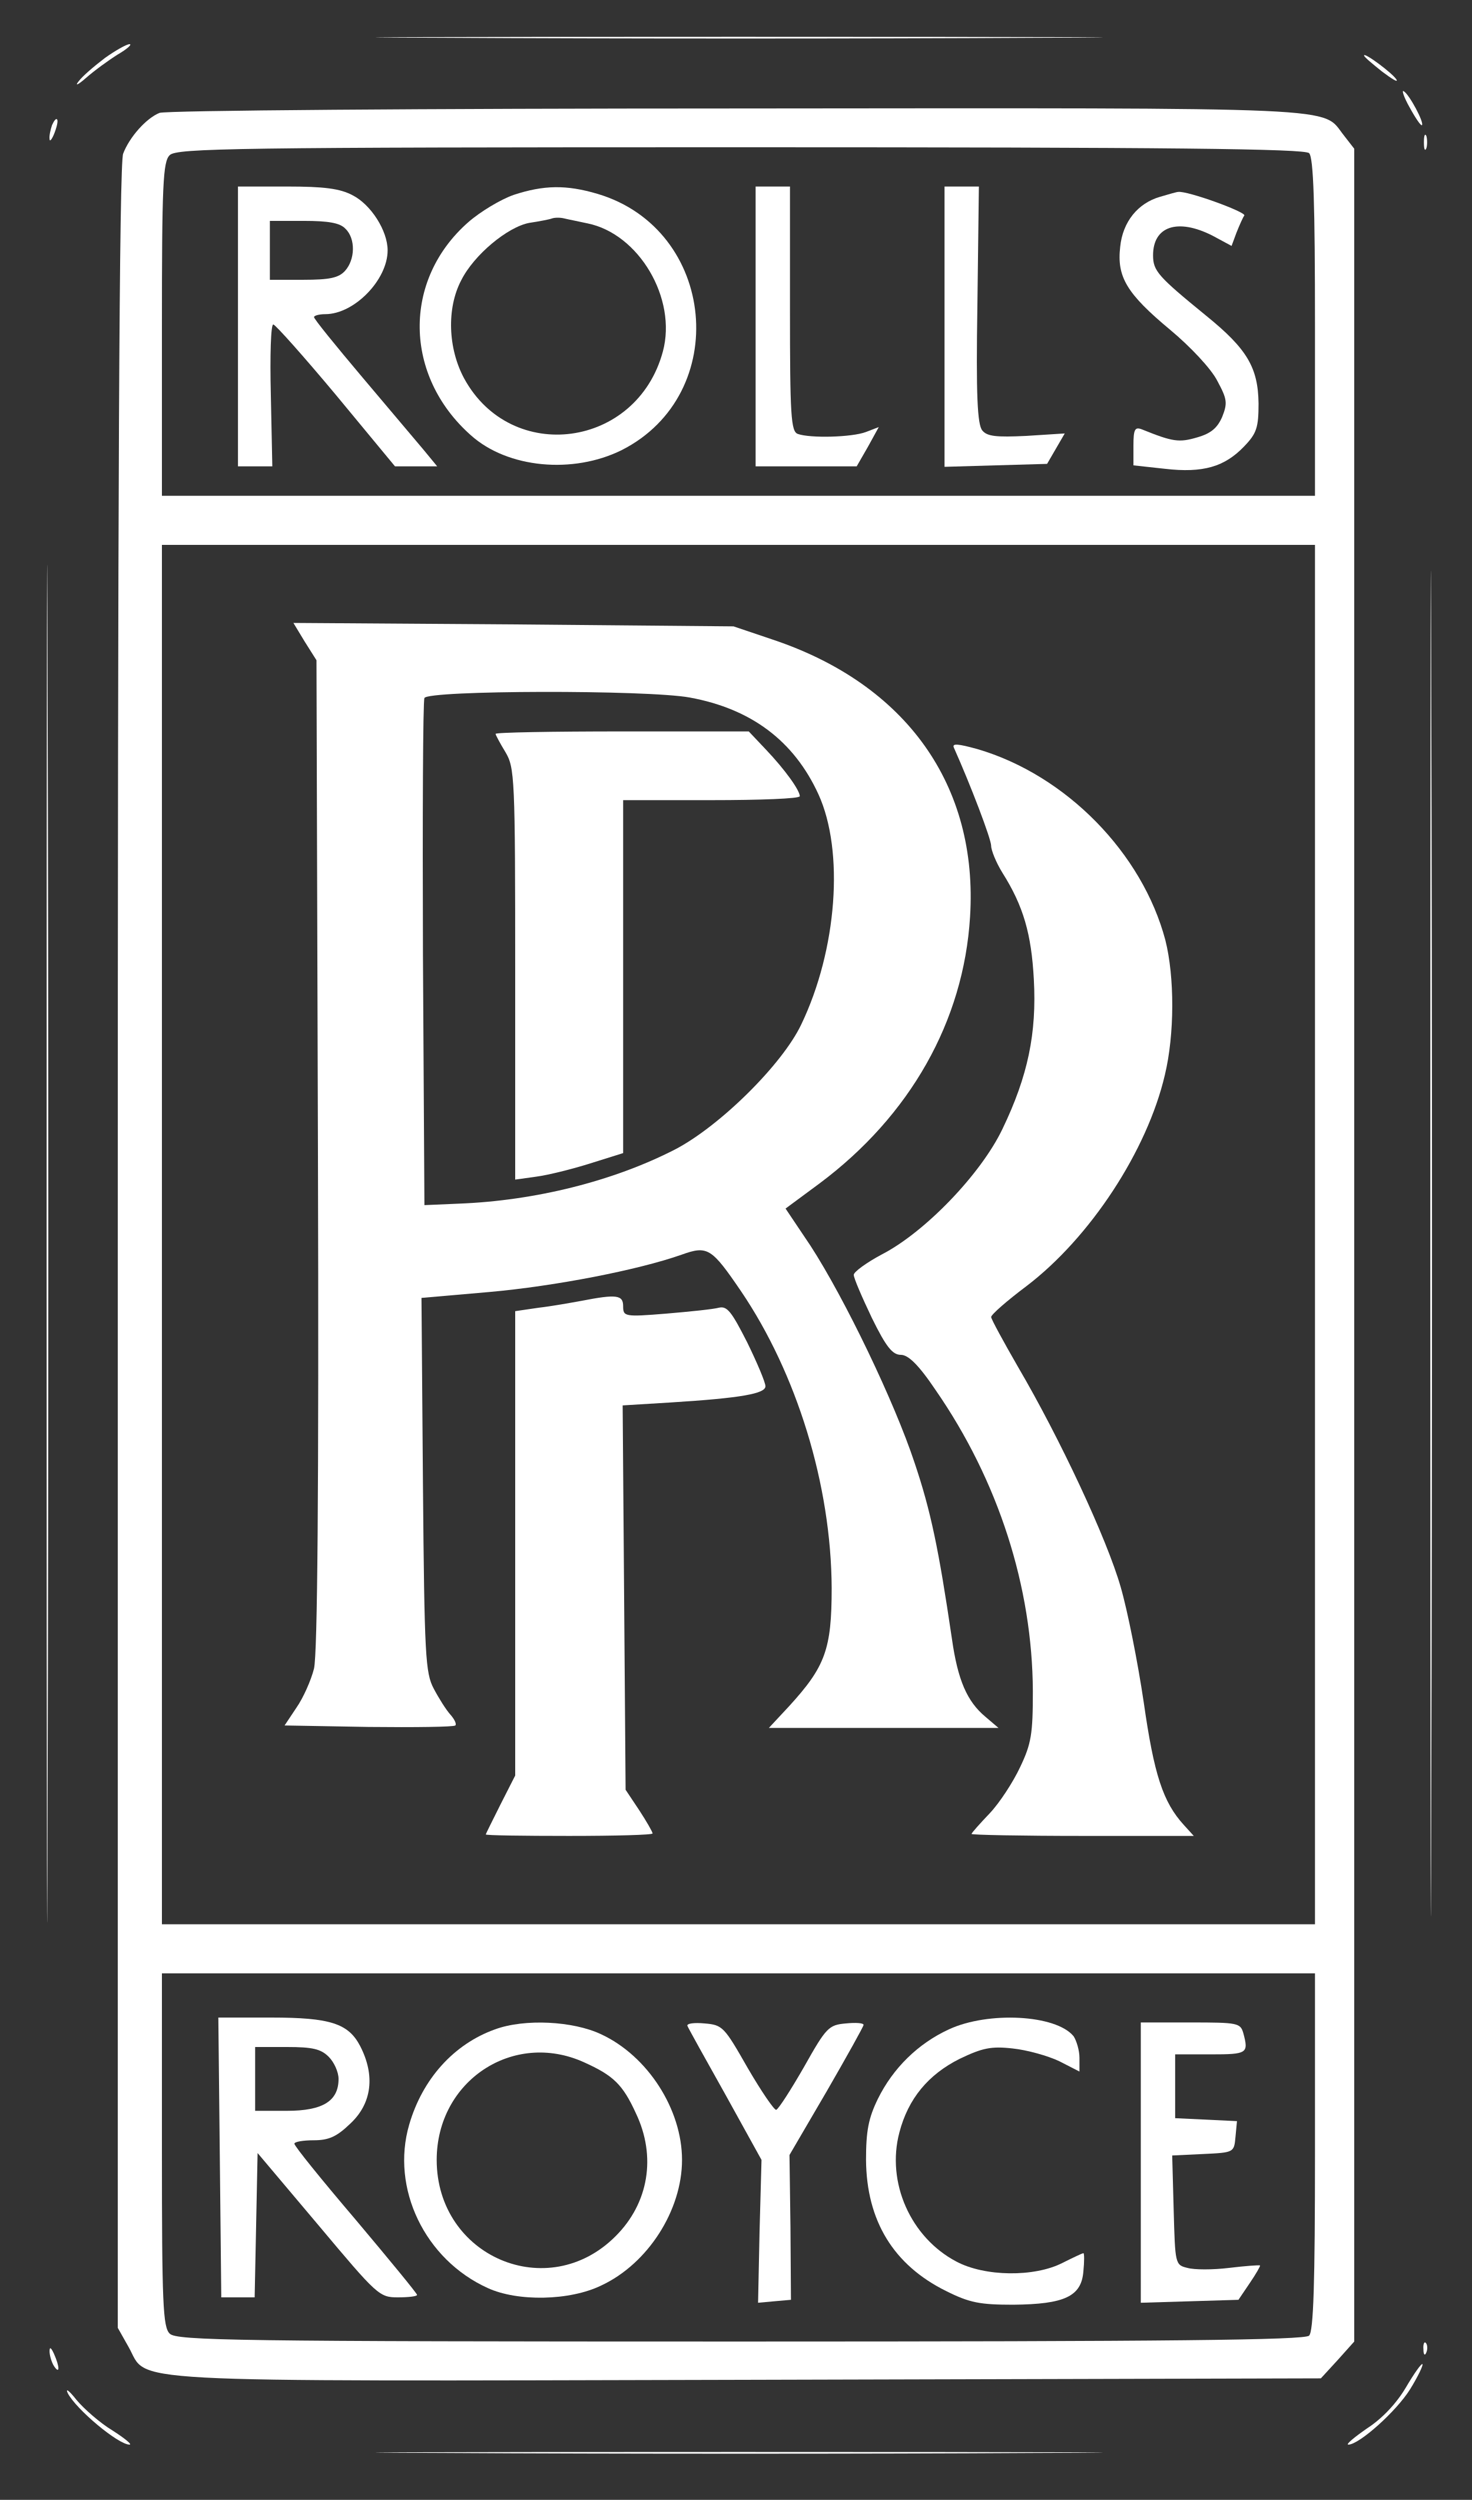
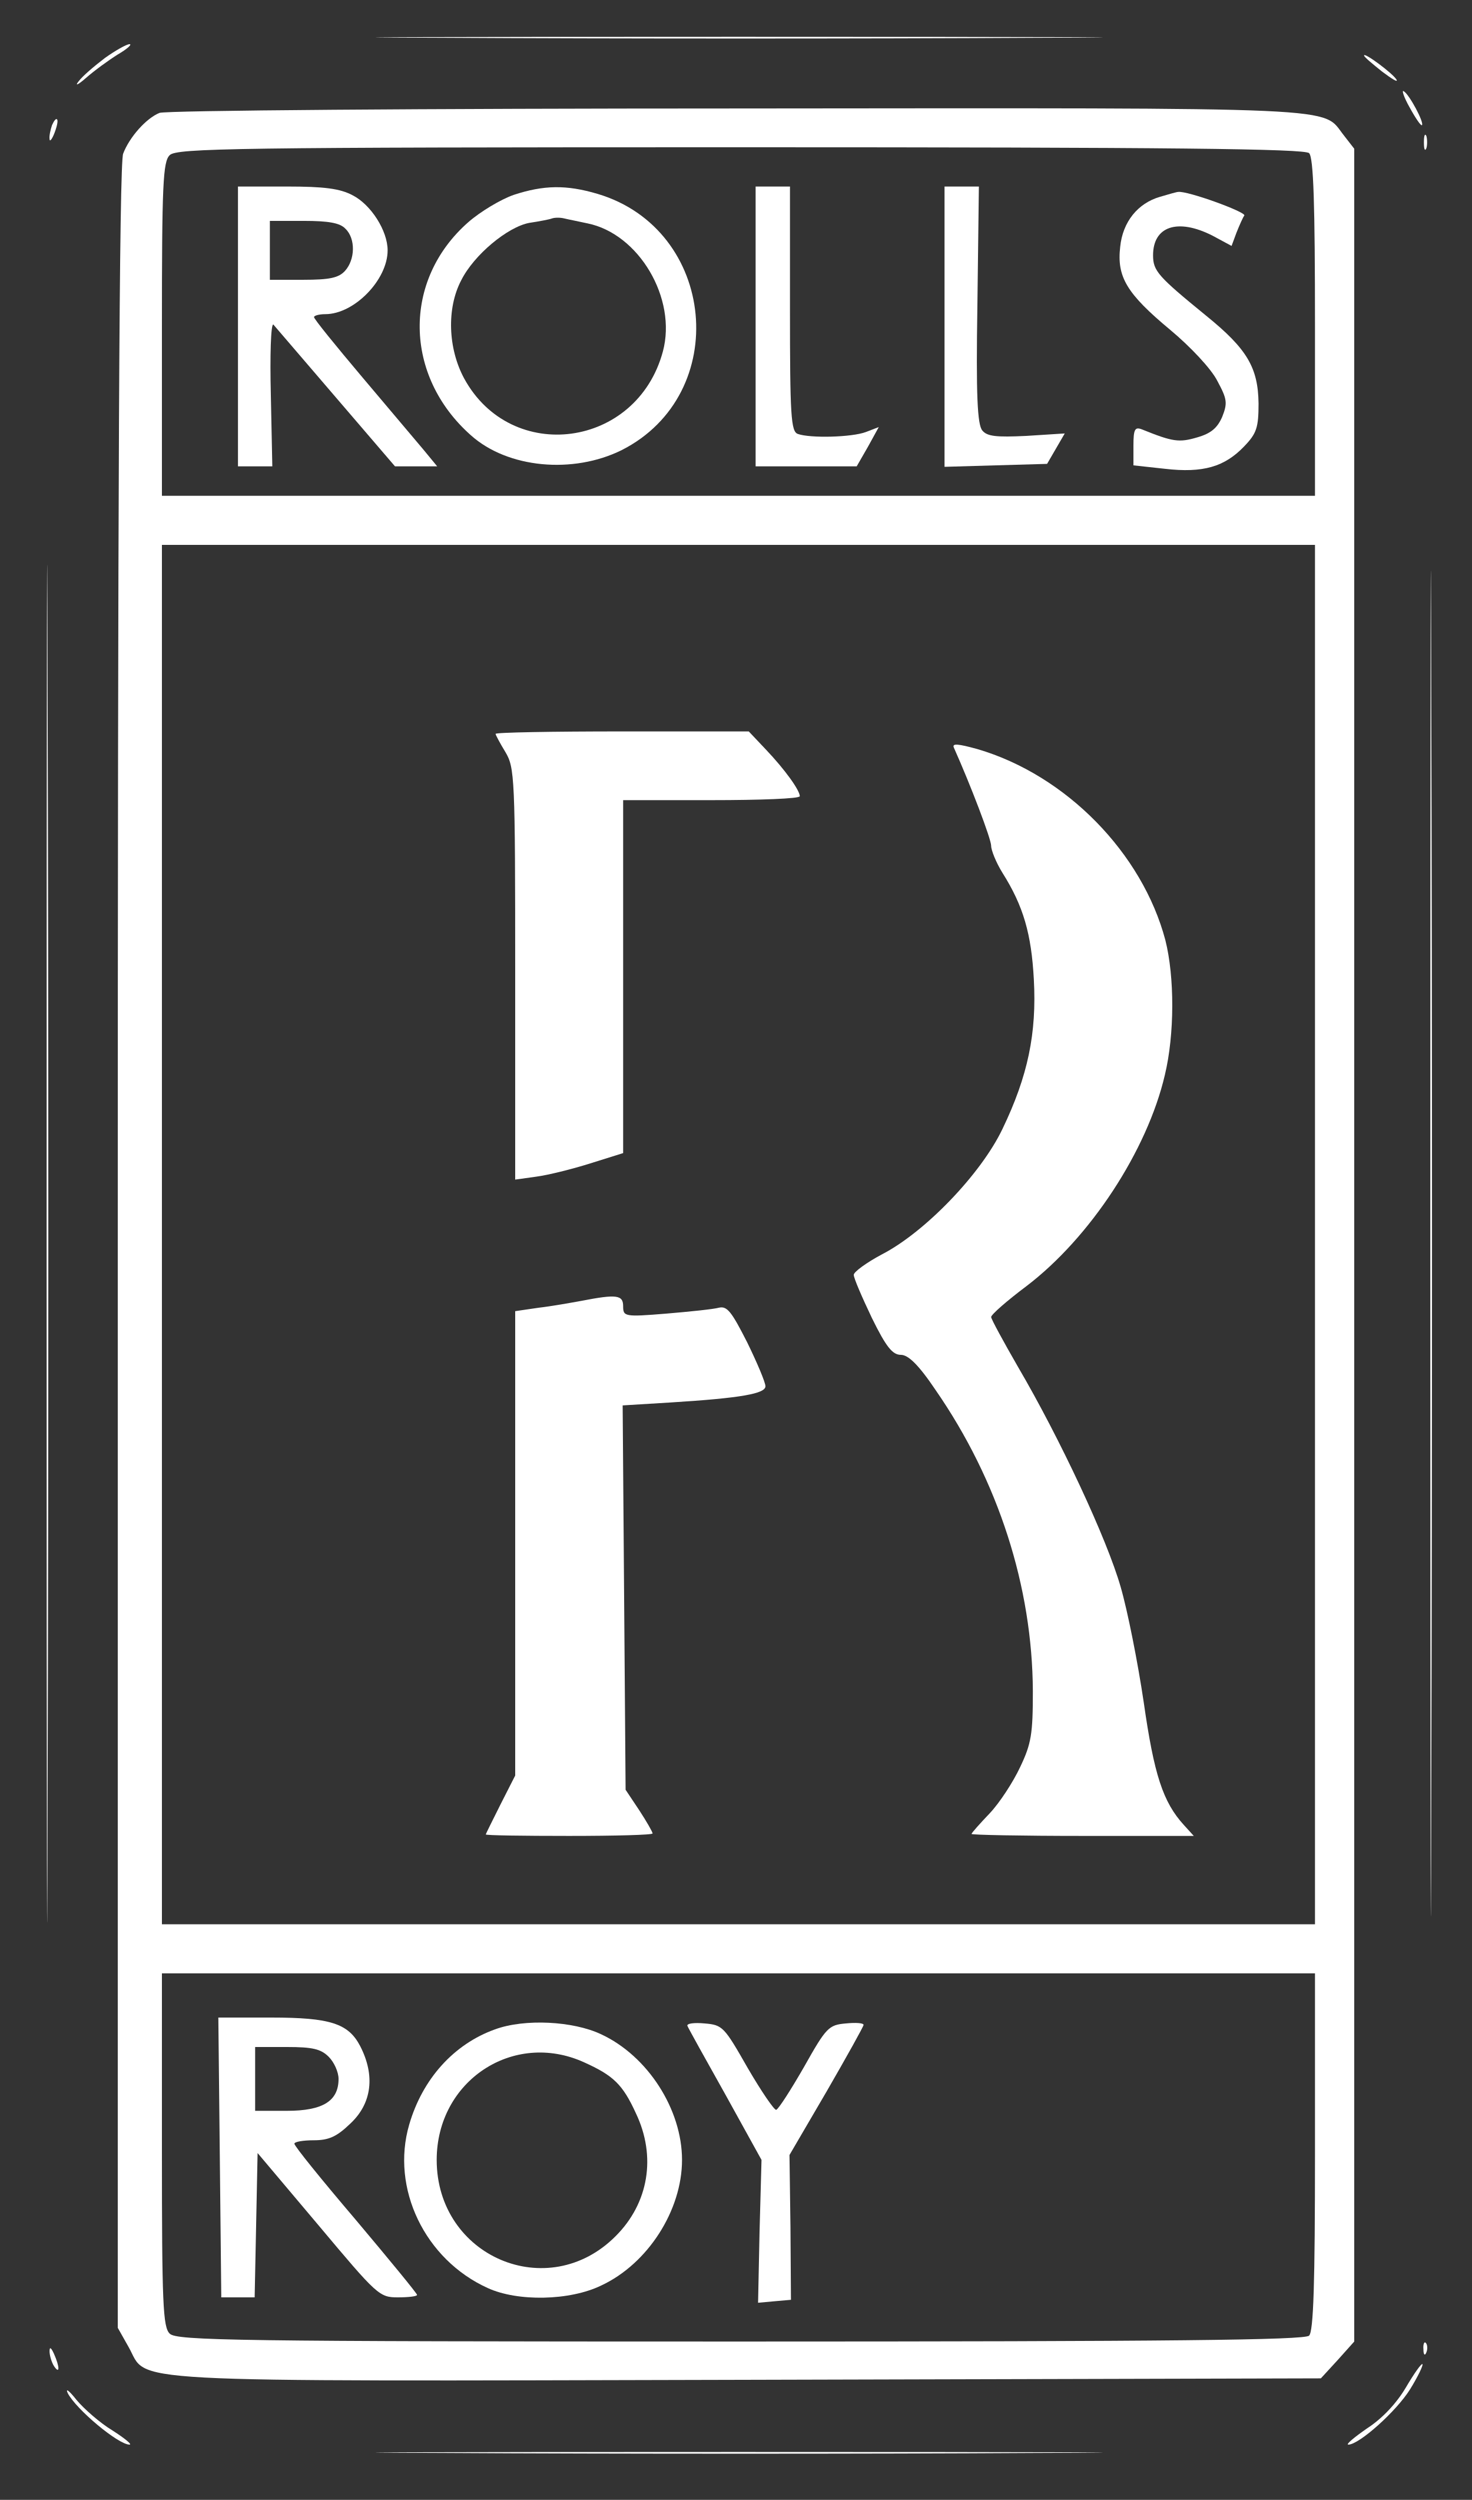
<svg xmlns="http://www.w3.org/2000/svg" width="400" height="679" viewBox="0 0 400 679" fill="none">
  <rect x="0" y="0" width="400" height="679" fill="#333333" stroke="none" />
  <path d="M121.065 10.265C165.332 10.531 237.332 10.531 281.065 10.265C324.799 10.132 288.665 9.998 200.665 9.998C112.665 9.998 76.799 10.132 121.065 10.265Z" fill="white" />
  <path d="M28.532 15.733C25.732 17.866 22.398 20.666 21.332 22.133C20.265 23.466 21.198 23.066 23.332 21.2C25.599 19.2 29.465 16.399 31.998 14.8C34.532 13.333 35.998 11.999 35.199 11.999C34.398 11.999 31.332 13.733 28.532 15.733Z" fill="white" />
  <path d="M370.666 15.066C370.666 15.466 372.933 17.333 375.599 19.466C378.266 21.466 379.999 22.533 379.466 21.6C378.399 19.866 370.666 14.133 370.666 15.066Z" fill="white" />
  <path d="M383.066 29.197C384.666 32.13 386.132 34.264 386.399 33.997C387.066 33.33 382.932 25.597 381.466 24.797C380.799 24.264 381.466 26.397 383.066 29.197Z" fill="white" />
  <path d="M43.333 30.665C39.733 32.132 35.2 37.198 33.467 41.731C32.4 44.398 32 134.265 32 338.932V632.265L34.933 637.465C40.533 647.332 28.533 646.798 202.667 646.398L358.933 645.998L363.467 641.065L368 635.998V338.132V40.398L365.2 36.798C358.933 28.931 368.8 29.331 200.4 29.465C115.467 29.465 44.8 29.998 43.333 30.665ZM355.733 41.598C356.933 42.798 357.333 55.198 357.333 88.931V134.665H200.667H44V89.465C44 50.132 44.267 43.865 46.133 42.132C48 40.265 63.867 39.998 201.2 39.998C318.4 39.998 354.533 40.398 355.733 41.598ZM357.333 335.332V522.665H200.667H44V335.332V147.998H200.667H357.333V335.332ZM357.333 584.398C357.333 620.265 356.933 633.198 355.733 634.398C354.533 635.598 318.4 635.998 201.2 635.998C63.867 635.998 48 635.732 46.133 633.865C44.267 632.132 44 625.732 44 583.865V535.998H200.667H357.333V584.398Z" fill="white" />
-   <path d="M64.666 88.664V126.664H69.333H73.999L73.599 107.331C73.333 96.664 73.599 87.997 74.266 88.131C74.799 88.131 82.533 96.797 91.333 107.331L107.333 126.664H113.066H118.799L115.066 122.131C113.066 119.731 105.466 110.797 98.399 102.397C91.199 93.864 85.333 86.664 85.333 86.131C85.333 85.731 86.666 85.331 88.399 85.331C96.266 85.331 105.333 75.997 105.333 67.997C105.333 62.664 100.799 55.597 95.866 53.064C92.399 51.197 87.999 50.664 77.999 50.664H64.666V88.664ZM93.866 62.131C96.666 64.797 96.533 70.531 93.733 73.597C91.999 75.464 89.599 75.997 82.399 75.997H73.333V67.997V59.997H82.533C89.199 59.997 92.399 60.531 93.866 62.131Z" fill="white" />
+   <path d="M64.666 88.664V126.664H69.333H73.999L73.599 107.331C73.333 96.664 73.599 87.997 74.266 88.131L107.333 126.664H113.066H118.799L115.066 122.131C113.066 119.731 105.466 110.797 98.399 102.397C91.199 93.864 85.333 86.664 85.333 86.131C85.333 85.731 86.666 85.331 88.399 85.331C96.266 85.331 105.333 75.997 105.333 67.997C105.333 62.664 100.799 55.597 95.866 53.064C92.399 51.197 87.999 50.664 77.999 50.664H64.666V88.664ZM93.866 62.131C96.666 64.797 96.533 70.531 93.733 73.597C91.999 75.464 89.599 75.997 82.399 75.997H73.333V67.997V59.997H82.533C89.199 59.997 92.399 60.531 93.866 62.131Z" fill="white" />
  <path d="M139.599 52.931C136.132 54.131 130.532 57.464 127.199 60.398C109.332 76.131 109.732 102.131 127.999 118.264C137.999 127.198 155.732 128.798 168.932 122.264C198.932 107.064 194.665 62.264 162.399 52.664C153.865 50.131 147.732 50.264 139.599 52.931ZM159.599 60.664C173.599 63.464 183.999 81.064 180.132 95.464C173.065 121.731 138.932 126.264 126.132 102.798C121.732 94.664 121.332 83.731 125.332 76.131C128.799 69.198 137.999 61.598 143.865 60.531C146.532 60.131 149.332 59.598 149.999 59.331C150.799 59.064 152.265 59.064 153.332 59.331C154.399 59.598 157.199 60.131 159.599 60.664Z" fill="white" />
  <path d="M205.332 88.664V126.664H219.065H232.799L235.865 121.331L238.799 115.997L235.332 117.331C231.465 118.797 220.132 119.064 216.799 117.864C214.932 117.197 214.665 112.931 214.665 83.864V50.664H209.999H205.332V88.664Z" fill="white" />
  <path d="M256.666 88.663V126.797L270.533 126.397L284.533 125.997L286.933 121.864L289.333 117.73L278.933 118.397C270.666 118.797 268.266 118.53 266.933 116.93C265.599 115.33 265.199 107.464 265.599 82.797L265.999 50.663H261.333H256.666V88.663Z" fill="white" />
  <path d="M315.199 53.464C309.199 55.197 305.066 60.264 304.399 67.064C303.466 75.198 306.133 79.731 317.999 89.597C323.599 94.264 329.199 100.264 330.799 103.464C333.466 108.398 333.599 109.464 332.133 113.198C330.799 116.264 329.066 117.731 325.333 118.798C320.399 120.264 318.666 119.998 310.399 116.664C308.399 115.864 307.999 116.531 307.999 121.064V126.398L316.533 127.331C326.933 128.531 332.799 126.798 338.133 121.198C341.466 117.731 341.999 116.131 341.999 109.598C341.866 99.864 338.933 94.797 327.733 85.731C314.666 75.064 313.333 73.597 313.333 69.331C313.333 61.464 319.999 59.197 329.466 63.998L334.666 66.797L335.999 63.197C336.799 61.197 337.733 59.064 338.133 58.531C338.666 57.597 322.533 51.731 320.133 52.131C319.733 52.131 317.466 52.797 315.199 53.464Z" fill="white" />
-   <path d="M82.799 174.265L85.999 179.332L86.399 313.332C86.665 406.132 86.265 449.065 85.332 453.199C84.532 456.399 82.399 461.199 80.532 463.865L77.332 468.665L100.132 469.065C112.799 469.199 123.332 469.065 123.732 468.665C124.132 468.265 123.465 466.932 122.399 465.732C121.199 464.399 119.199 461.199 117.865 458.665C115.599 454.399 115.332 449.865 114.932 403.199L114.532 352.532L132.932 350.932C150.932 349.332 173.465 344.932 185.199 340.799C192.265 338.265 193.332 338.932 201.332 350.665C216.532 373.065 225.865 403.332 225.999 431.332C225.999 447.999 224.265 452.665 214.399 463.465L208.932 469.332H240.132H271.332L267.732 466.265C262.799 462.132 260.265 456.399 258.665 445.065C255.065 420.665 252.932 410.399 248.532 397.332C243.065 380.799 229.599 352.799 220.265 338.399L213.465 328.265L222.665 321.465C247.332 303.065 261.865 277.332 263.599 249.065C265.865 213.332 246.265 185.865 209.999 173.732L199.332 170.132L139.465 169.599L79.732 169.199L82.799 174.265ZM187.465 189.465C204.132 192.532 215.732 201.199 222.399 215.732C229.465 231.199 227.465 257.999 217.732 278.265C212.532 289.199 195.465 305.999 183.332 312.265C166.665 320.799 145.465 326.132 124.665 326.932L115.332 327.332L114.932 259.332C114.799 221.865 114.932 190.532 115.332 189.599C116.132 187.465 175.865 187.332 187.465 189.465Z" fill="white" />
  <path d="M134.666 199.332C134.666 199.598 135.866 201.865 137.333 204.265C139.866 208.532 139.999 211.065 139.999 264.532V320.398L145.733 319.598C148.799 319.198 155.333 317.598 160.399 315.998L169.333 313.198V265.332V217.332H193.333C206.533 217.332 217.333 216.932 217.333 216.265C217.333 214.665 213.333 209.065 208.133 203.598L203.466 198.665H169.066C150.133 198.665 134.666 198.932 134.666 199.332Z" fill="white" />
  <path d="M259.2 203.064C263.733 213.197 269.333 227.864 269.333 229.731C269.333 230.931 270.667 234.264 272.4 237.064C278.133 246.131 280.267 253.731 280.933 265.997C281.733 280.664 279.333 292.264 272.4 306.664C266.533 318.931 251.333 334.664 239.733 340.664C235.467 342.931 232 345.464 232 346.264C232 347.197 234.267 352.397 236.933 357.997C240.8 365.864 242.533 367.997 244.8 367.997C246.8 367.997 249.6 370.664 254.267 377.597C271.333 402.264 280.533 431.064 280.667 459.331C280.667 470.931 280.267 473.597 277.2 479.997C275.333 483.997 271.6 489.731 268.933 492.531C266.267 495.331 264 497.864 264 498.131C264 498.397 277.6 498.664 294.267 498.664H324.4L321.733 495.731C316 489.464 313.6 481.997 310.8 462.397C309.2 451.597 306.4 437.464 304.533 431.064C300.8 417.997 288 390.664 276.667 371.331C272.667 364.397 269.333 358.264 269.333 357.731C269.333 357.064 273.6 353.331 278.933 349.331C296.267 336.131 311.733 312.531 316.533 291.997C319.2 280.931 319.2 265.331 316.667 255.331C310.4 231.731 289.733 210.531 265.6 203.464C260.267 201.997 258.667 201.864 259.2 203.064Z" fill="white" />
  <path d="M158 353.331C155.067 353.864 149.867 354.797 146.4 355.197L140 356.131V419.197V482.264L136 490.131C133.867 494.397 132 498.131 132 498.264C132 498.531 142.267 498.664 154.667 498.664C167.2 498.664 177.333 498.397 177.333 497.997C177.333 497.597 175.733 494.797 173.733 491.731L170 486.131L169.6 433.997L169.2 381.731L182.267 380.931C201.467 379.731 208 378.531 208 376.531C208 375.464 205.733 370.131 203.067 364.664C198.8 356.264 197.6 354.664 195.333 355.197C193.867 355.597 187.467 356.264 181.067 356.797C169.733 357.731 169.333 357.597 169.333 354.797C169.333 351.731 167.6 351.464 158 353.331Z" fill="white" />
  <path d="M59.732 586L60.132 624H64.665H69.199L69.599 604.4L69.999 584.8L86.532 604.4C102.532 623.467 103.065 624 108.132 624C110.932 624 113.332 623.733 113.332 623.333C113.332 622.933 105.865 613.867 96.665 602.933C87.465 592.133 79.999 582.933 79.999 582.267C79.999 581.733 82.399 581.333 85.199 581.333C89.332 581.333 91.465 580.4 95.199 576.8C101.065 571.333 101.999 563.733 97.865 555.733C94.665 549.6 89.732 548 73.732 548H59.332L59.732 586ZM89.332 558.667C90.799 560.133 91.999 562.8 91.999 564.667C91.999 570.667 87.732 573.333 77.999 573.333H69.332V564.667V556H77.999C84.932 556 87.199 556.533 89.332 558.667Z" fill="white" />
-   <path d="M257.865 551.2C249.465 555.067 242.665 561.733 238.532 570.133C235.999 575.333 235.332 578.8 235.332 586.667C235.465 603.2 242.799 615.2 257.065 622.267C263.465 625.467 266.265 626 275.332 626C289.332 625.867 293.865 623.733 294.399 616.933C294.665 614.267 294.665 612 294.399 612C294.132 612 291.599 613.2 288.665 614.667C281.065 618.533 267.599 618.4 259.865 614.267C247.465 607.733 240.799 592.8 244.399 579.2C246.799 570 252.265 563.467 260.799 559.2C266.932 556.267 269.332 555.733 275.199 556.4C279.065 556.8 284.799 558.4 287.865 559.867L293.332 562.667V558.933C293.332 556.933 292.532 554.267 291.732 553.067C286.932 547.2 268.532 546.267 257.865 551.2Z" fill="white" />
  <path d="M134.533 551.2C123.333 555.2 114.8 564.667 111.2 577.067C106.133 594.4 115.467 613.733 132.533 621.467C140.667 625.2 154.8 624.933 163.333 620.8C176 614.933 185.333 600.4 185.333 586.667C185.333 572.933 176 558.4 163.333 552.533C155.733 548.933 142.533 548.267 134.533 551.2ZM158.667 560.133C166.667 563.733 169.2 566.133 172.8 574C178.4 585.733 176.267 598.4 167.333 607.333C148.933 625.867 118.667 612.933 118.667 586.667C118.667 565.2 139.467 551.467 158.667 560.133Z" fill="white" />
  <path d="M186.8 550.265C187.067 550.932 191.733 559.332 197.2 569.065L206.933 586.665L206.4 606.132L206 625.465L210.4 625.065L214.933 624.665L214.8 604.932L214.533 585.332L224.667 567.998C230.133 558.532 234.667 550.398 234.667 549.998C234.667 549.465 232.533 549.332 229.867 549.598C225.2 549.998 224.533 550.665 218.533 561.332C214.933 567.598 211.6 572.798 210.933 573.065C210.4 573.198 206.933 568.132 203.2 561.732C196.8 550.532 196.4 549.998 191.467 549.598C188.667 549.332 186.533 549.598 186.8 550.265Z" fill="white" />
-   <path d="M310 587.332V625.465L323.333 625.065L336.533 624.665L339.6 620.132C341.333 617.598 342.533 615.465 342.4 615.332C342.133 615.198 338.4 615.465 334 615.998C329.6 616.532 324.533 616.532 322.667 615.998C319.333 615.198 319.333 614.932 318.933 600.265L318.533 585.465L326.933 585.065C335.333 584.665 335.333 584.665 335.733 580.398L336.133 576.132L327.733 575.732L319.333 575.332V566.665V557.998H329.067C338.933 557.998 339.333 557.732 337.867 552.265C337.067 549.465 336.4 549.332 323.467 549.332H310V587.332Z" fill="white" />
  <path d="M14.132 33.998C13.732 35.197 13.332 36.931 13.466 37.731C13.466 38.664 14.132 37.864 14.799 36.131C15.466 34.398 15.866 32.664 15.466 32.398C15.199 32.131 14.666 32.797 14.132 33.998Z" fill="white" />
  <path d="M386.934 38.665C386.934 40.531 387.2 41.198 387.6 40.265C387.867 39.465 387.867 37.865 387.6 36.931C387.2 36.131 386.934 36.798 386.934 38.665Z" fill="white" />
  <path d="M12.666 337.998C12.666 502.265 12.799 569.331 12.933 486.931C13.199 404.531 13.199 270.131 12.933 188.265C12.799 106.398 12.666 173.731 12.666 337.998Z" fill="white" />
  <path d="M388.666 337.998C388.666 500.798 388.799 567.198 388.933 485.598C389.199 403.864 389.199 270.664 388.933 189.598C388.799 108.398 388.666 175.198 388.666 337.998Z" fill="white" />
  <path d="M386.8 638.133C386.8 639.599 387.2 639.999 387.6 638.933C388 637.999 387.866 636.799 387.466 636.399C387.066 635.866 386.666 636.666 386.8 638.133Z" fill="white" />
  <path d="M13.467 638.664C13.467 639.731 14 641.598 14.667 642.664C16.267 645.064 16.267 642.931 14.667 639.331C13.867 637.598 13.467 637.331 13.467 638.664Z" fill="white" />
  <path d="M381.999 648.533C379.465 652.8 375.599 656.933 371.465 659.6C367.999 662 365.599 664 366.399 664C369.332 664 379.465 654.933 383.199 648.933C385.332 645.467 386.799 642.4 386.532 642.133C386.265 641.867 384.265 644.667 381.999 648.533Z" fill="white" />
  <path d="M18.4 650C20.666 654.4 32.133 664 35.2 664C36 664 33.866 662.267 30.533 660.133C27.2 658.133 22.8 654.267 20.8 651.867C18.8 649.333 17.733 648.533 18.4 650Z" fill="white" />
  <path d="M121.065 666.265C165.332 666.532 237.332 666.532 281.065 666.265C324.799 666.132 288.665 665.998 200.665 665.998C112.665 665.998 76.799 666.132 121.065 666.265Z" fill="white" />
</svg>